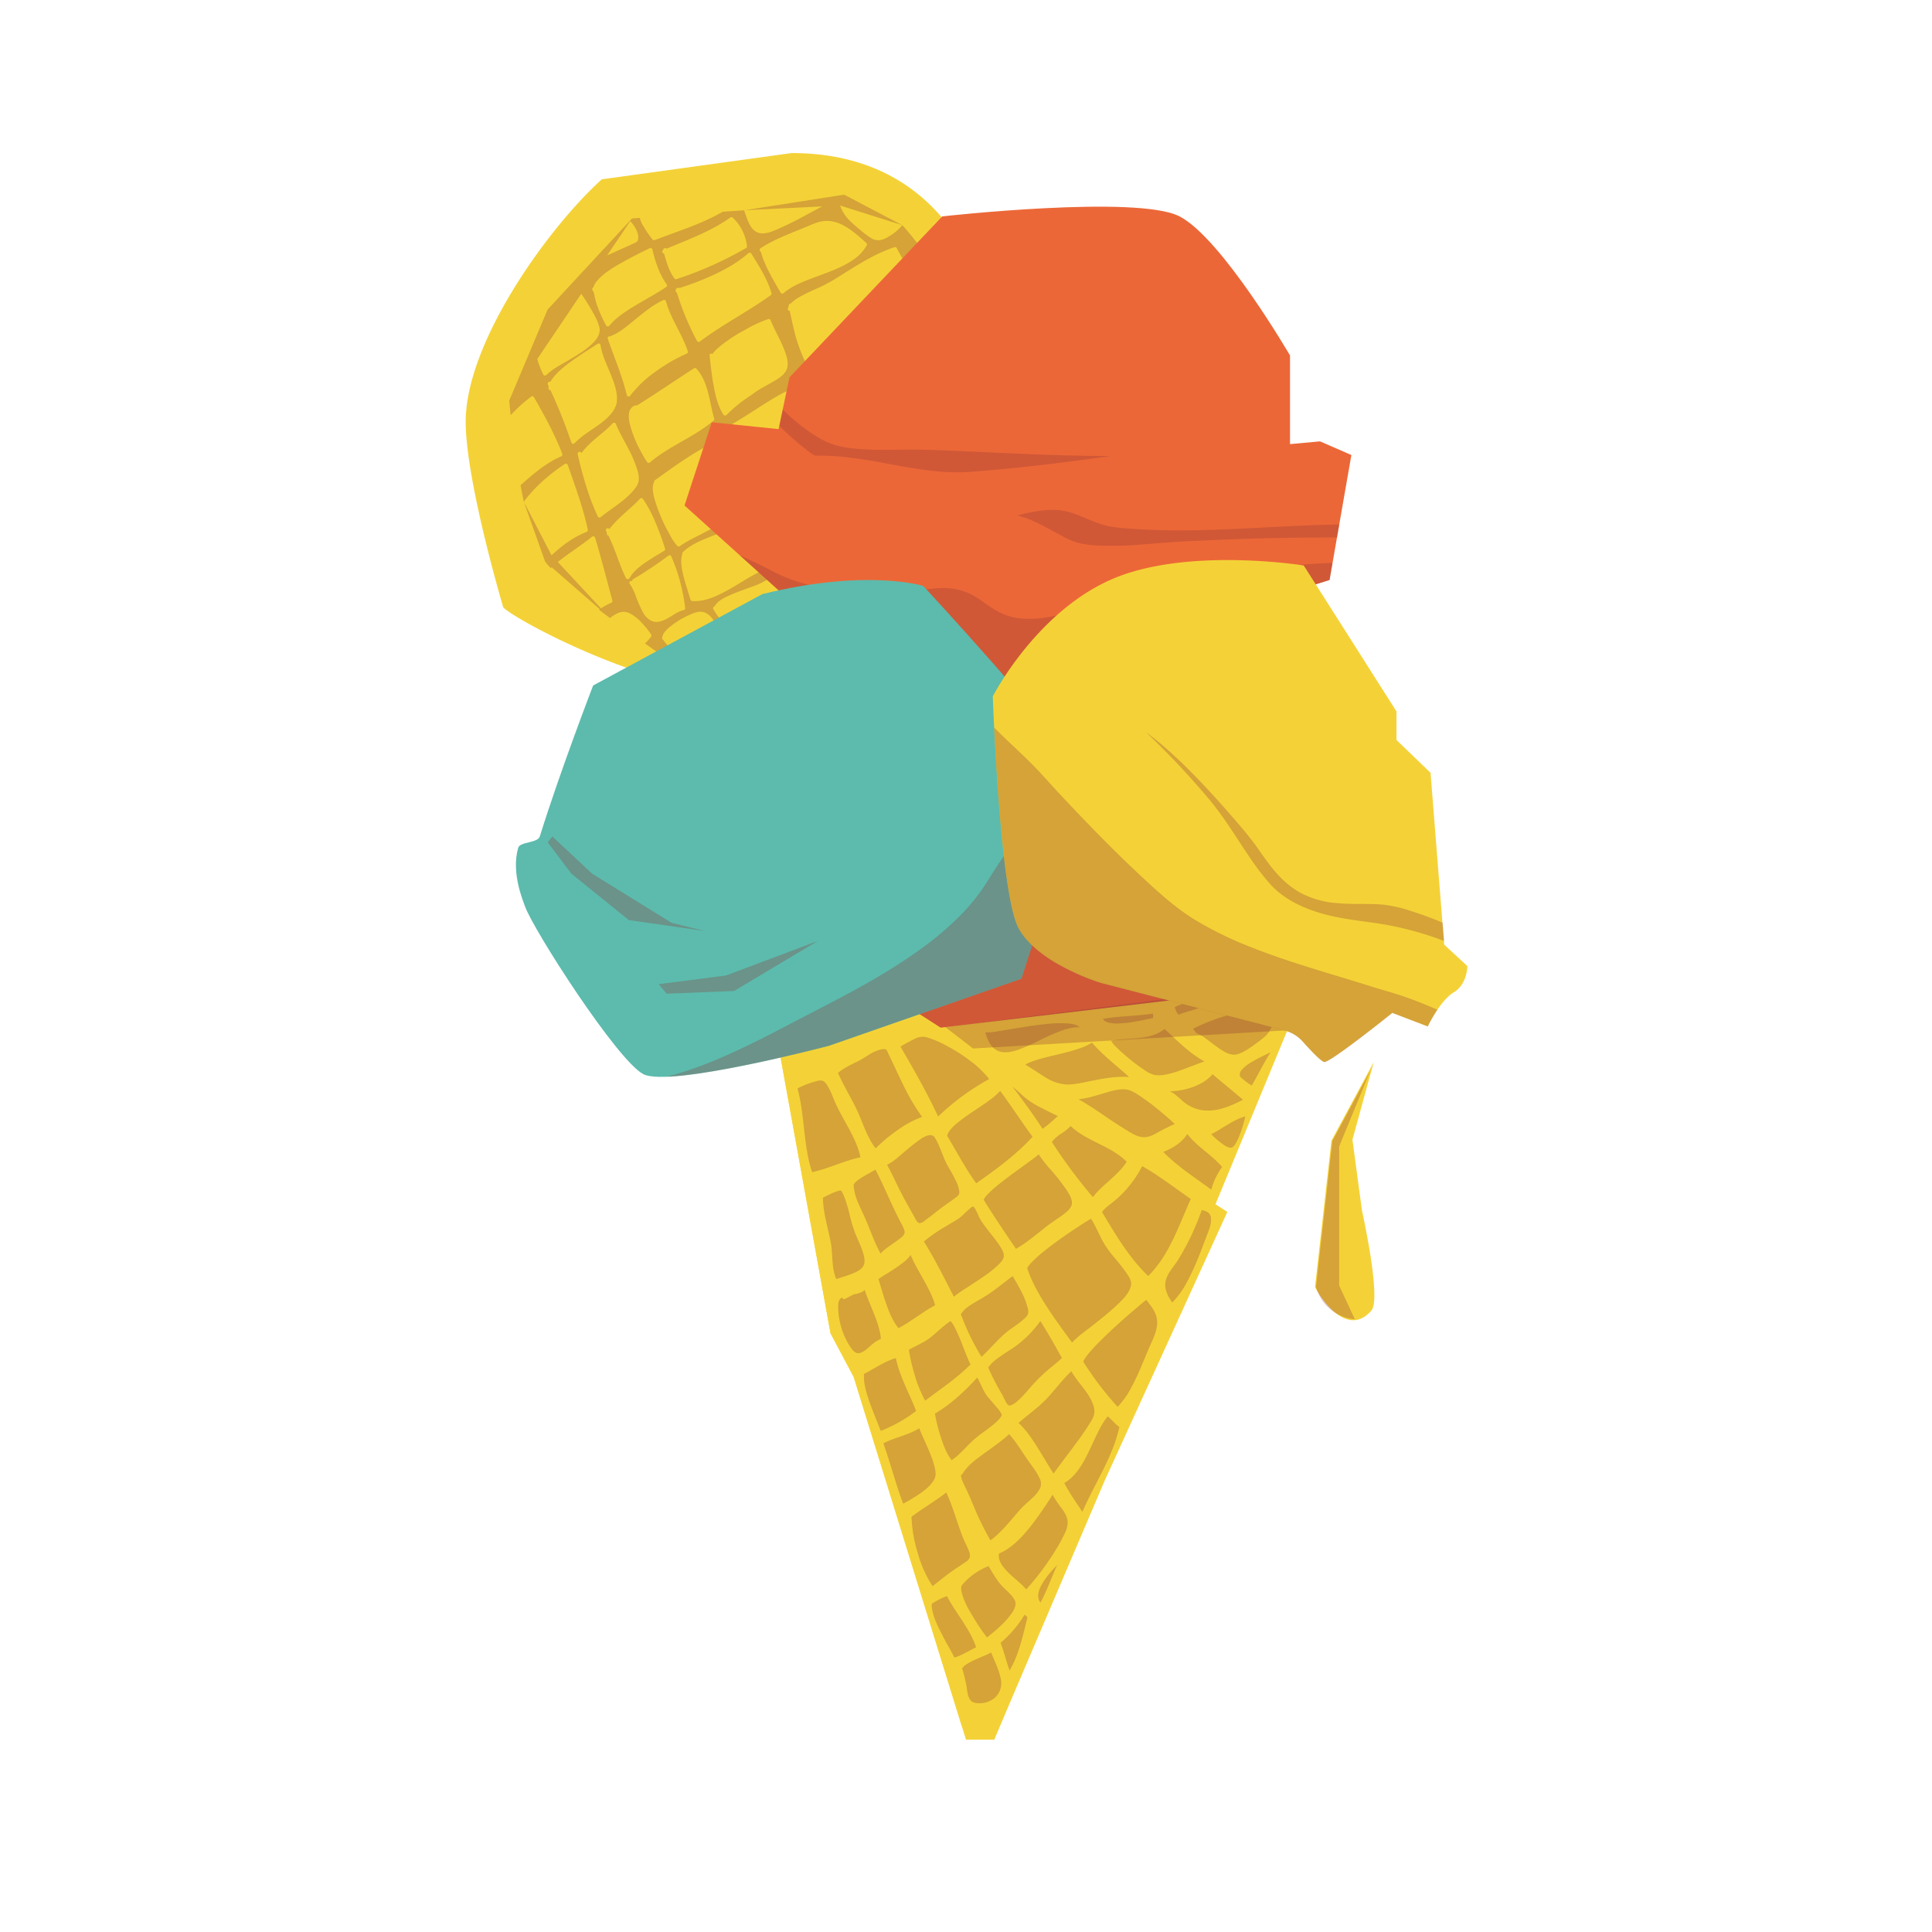
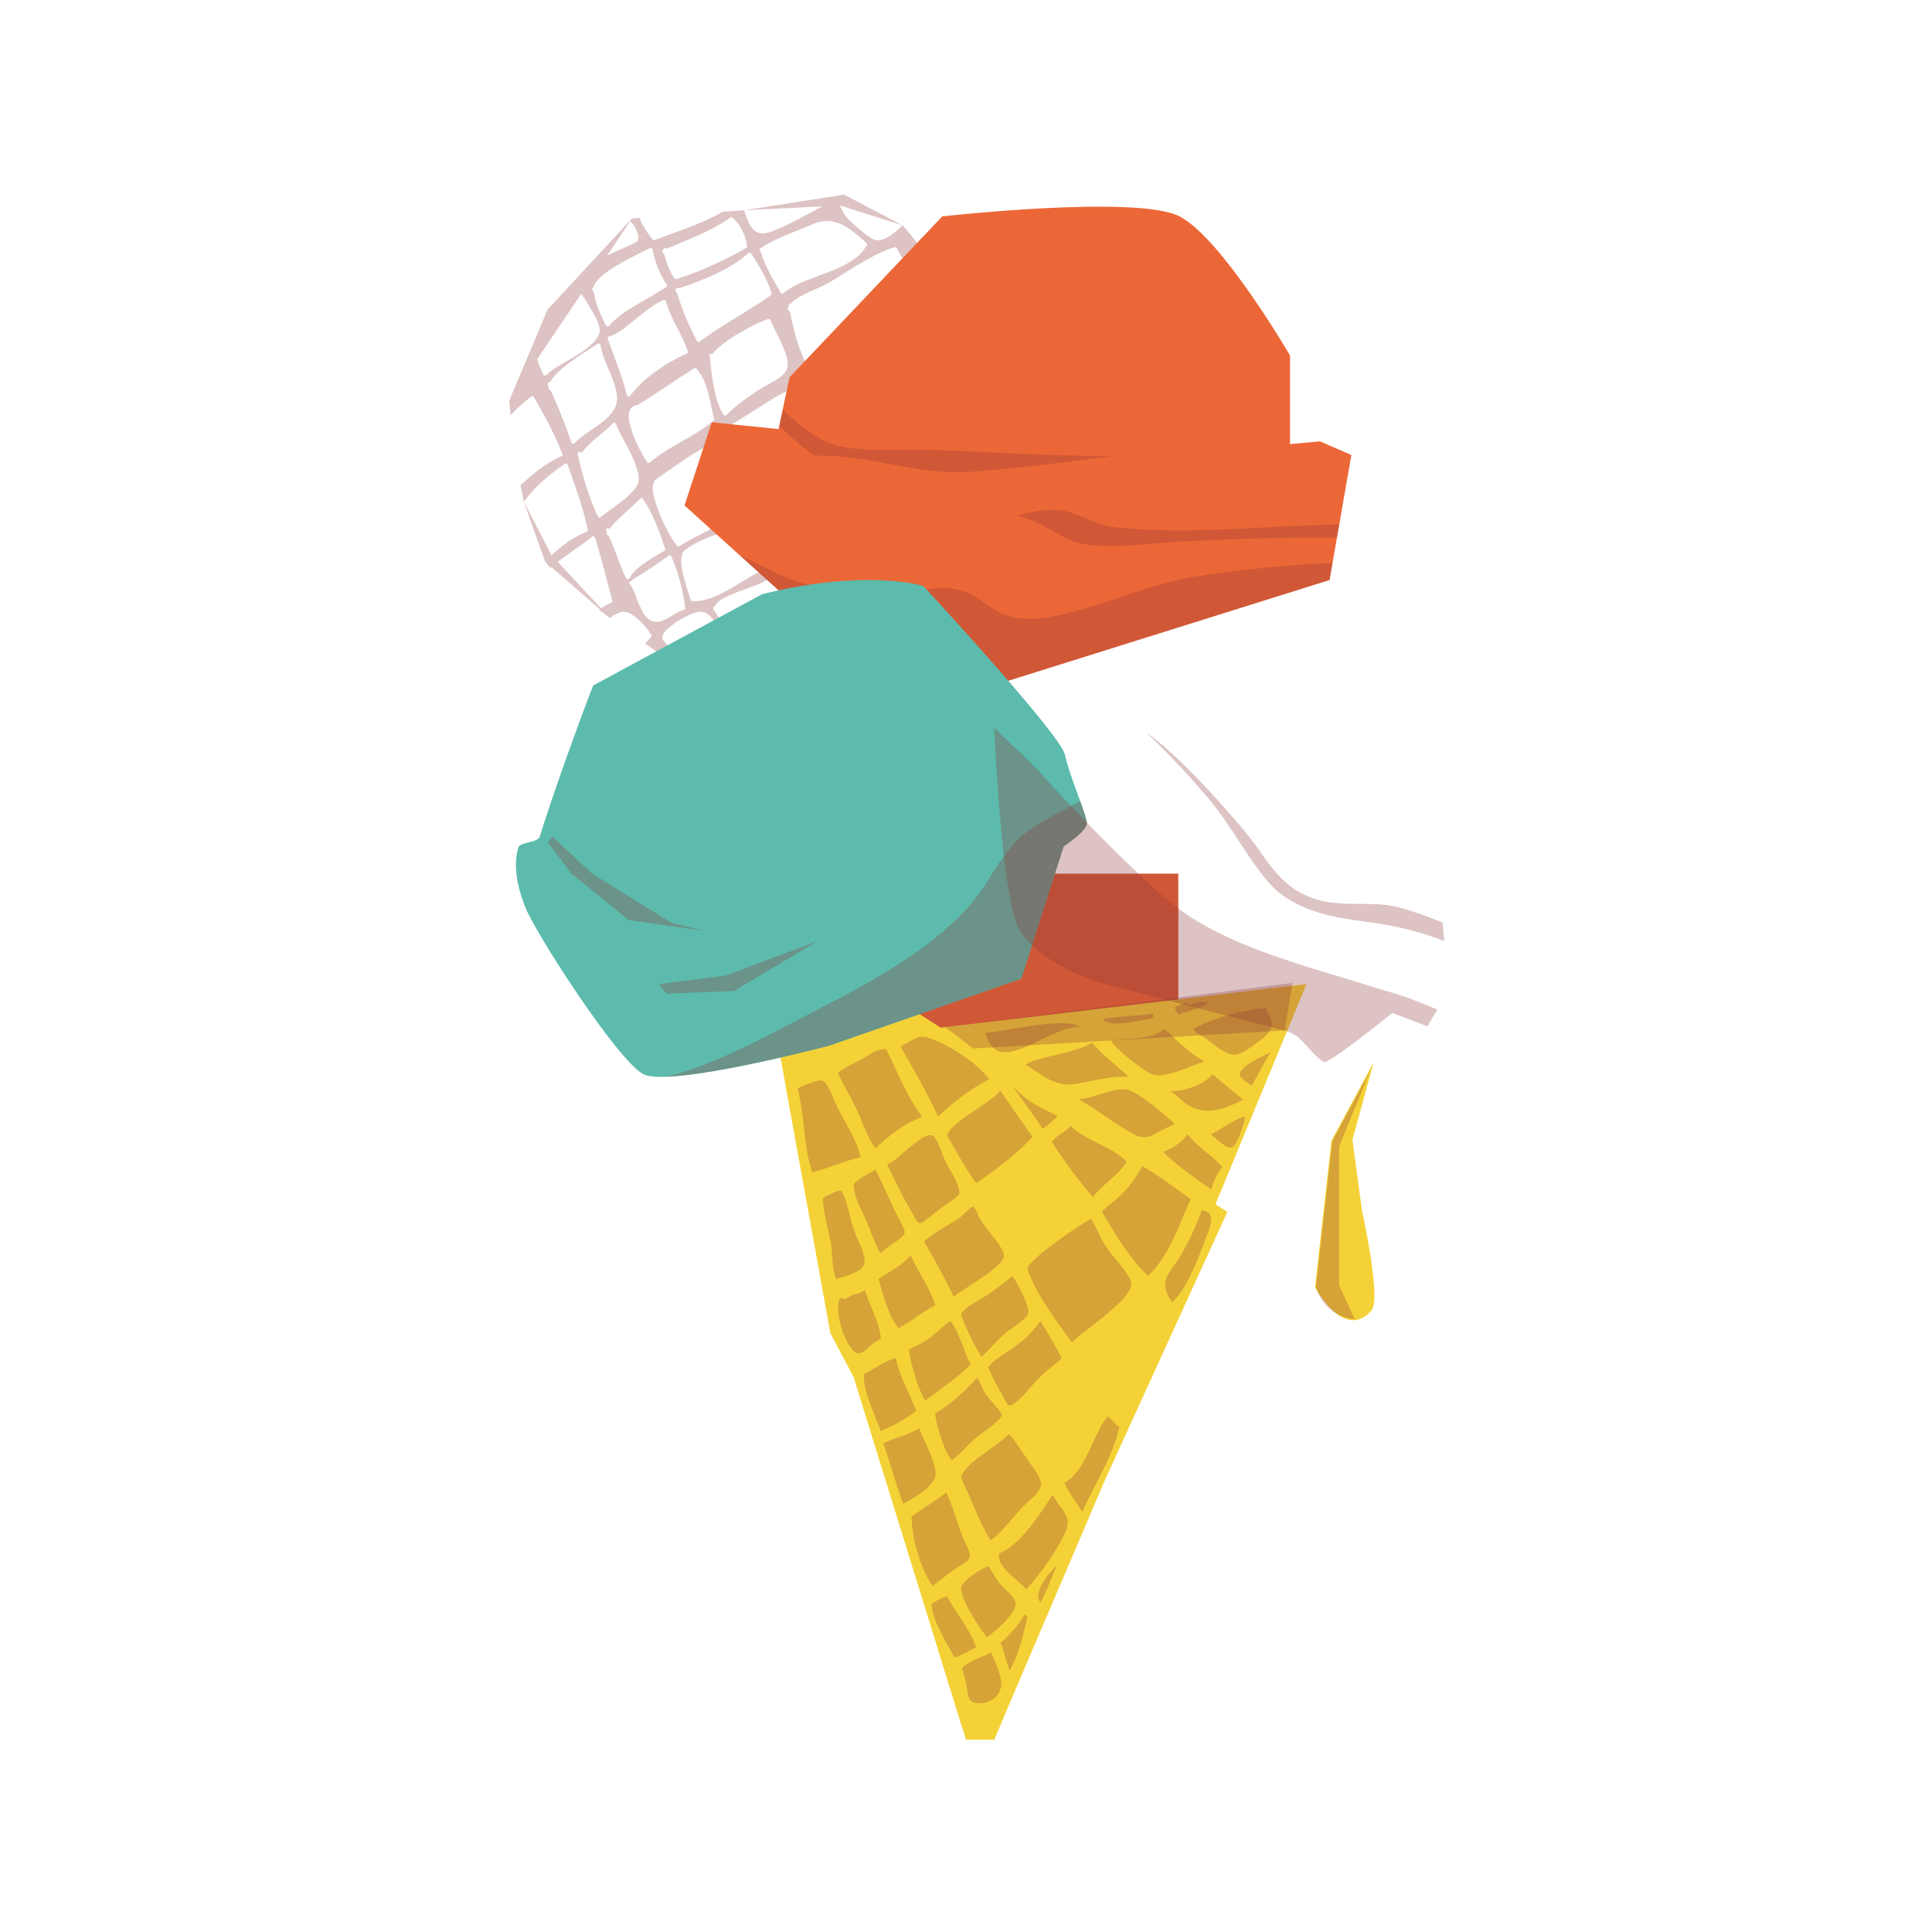
<svg xmlns="http://www.w3.org/2000/svg" viewBox="0 0 1000 1000">
  <defs>
    <style>.cls-1{isolation:isolate;}.cls-2,.cls-5{fill:#f4d237;}.cls-3{fill:#ec6737;}.cls-4{fill:#8e3837;mix-blend-mode:multiply;opacity:0.3;}.cls-5{stroke:#f4d237;stroke-miterlimit:10;}.cls-6{fill:#5cbbad;}</style>
  </defs>
  <g class="cls-1">
    <g id="Ebene_4" data-name="Ebene 4">
-       <path class="cls-2" d="M519.16,218.29A139.06,139.06,0,0,1,380.1,357.35c-46.16,0-115.16-37.48-119.65-43.07,0,0-19.41-65.36-19.41-96,0-40.9,42.33-100,70.44-125.46l98.27-13.6C486.55,79.23,519.16,141.49,519.16,218.29Z" />
      <rect class="cls-3" x="455.28" y="452.22" width="154.59" height="121.41" />
      <rect class="cls-4" x="455.28" y="452.22" width="154.59" height="121.41" />
      <polygon class="cls-2" points="676.22 509.39 514.57 900.45 500 900.45 441.87 712.69 429.87 690.1 403.04 541.87 676.22 509.39" />
      <path class="cls-4" d="M574.83,538.76a.89.89,0,0,1,.61.48,11.05,11.05,0,0,0,2.07,2.47c1.33,1.35,2.73,2.63,4.15,3.87a101.57,101.57,0,0,0,9.4,7.4c2.51,1.71,5.13,3.59,8.27,3.6,4.65,0,9.3-1.7,13.6-3.27,3.51-1.28,7-2.75,10.51-3.91-7.85-4.26-14.1-10.81-20.66-16.8C594.93,538.86,584.16,536.75,574.83,538.76Z" />
      <path class="cls-4" d="M655.13,521.74a94.94,94.94,0,0,0-19.41,3.71,99.5,99.5,0,0,0-18.13,7,8.79,8.79,0,0,0,1.95,2.45,20.8,20.8,0,0,1,4.63,2.69c2.05,1.48,4,3.07,6.09,4.52,2.81,2,6.63,4.62,10.26,3.55s6.93-3.62,9.91-5.79,6.23-4.42,7.59-8a5.58,5.58,0,0,0-.26-4.22C657,525.65,656,523.71,655.13,521.74Z" />
      <path class="cls-4" d="M590.84,567.81c-2.42-1.61-5.27-3.68-8.26-3.94-4.22-.36-8.66,1.27-12.66,2.42-3.73,1.08-7.57,2.32-11.48,2.62a.84.84,0,0,1,.13.27c4.33,2.43,8.47,5.18,12.57,8,3.79,2.59,7.6,5.11,11.51,7.51,2.93,1.79,6,3.93,9.61,3.92,2.67,0,5.06-1.37,7.33-2.63a84.47,84.47,0,0,1,8.48-4.19c-2.32-2.22-4.77-4.32-7.24-6.37A122,122,0,0,0,590.84,567.81Z" />
      <path class="cls-4" d="M647.67,549.82a18.4,18.4,0,0,0-5,4,3.48,3.48,0,0,0-.81,3.42,31.82,31.82,0,0,0,6.05,4.63c3.32-5.72,6.25-11.66,9.77-17.26-1.11.56-2.24,1.1-3.35,1.65C652.09,547.35,649.83,548.5,647.67,549.82Z" />
      <path class="cls-4" d="M614.52,586.9c-2.66,4.47-7.57,7.4-12.42,9.34,7.36,7.54,16.41,13.29,24.86,19.52A36.29,36.29,0,0,1,632.59,604C627.17,597.69,619.6,593.55,614.52,586.9Z" />
      <path class="cls-4" d="M572.89,529a15,15,0,0,0,5.64.74,51.73,51.73,0,0,0,7-.63c3.8-.57,7.55-1.42,11.32-2.19v-2.28c-8.48,1.25-17.1,1.26-25.56,2.64a1.38,1.38,0,0,1-.41,0A3.42,3.42,0,0,0,572.89,529Z" />
      <path class="cls-4" d="M610,525.2c5.11-2.05,10.84-2.71,15.33-6.06a11.84,11.84,0,0,0-9.34,1,1,1,0,0,1-1.47-1.11,23.49,23.49,0,0,0-6.44,2.25,8.35,8.35,0,0,0,.68,2A5.75,5.75,0,0,0,610,525.2Z" />
      <path class="cls-4" d="M549.88,533.32a31.73,31.73,0,0,1,5.52-1.42,22.78,22.78,0,0,1,3.39-.21c-1.24-1.31-3.71-1.71-5.44-1.89A56.26,56.26,0,0,0,542,530c-4.45.42-8.88,1.08-13.29,1.78-3.88.63-7.75,1.31-11.64,1.9a35.61,35.61,0,0,1-7.06.72c1.07,3.87,2.93,8.27,7,9.72,3.14,1.13,6.6.35,9.66-.64a90.53,90.53,0,0,0,11.43-5A104.36,104.36,0,0,1,549.88,533.32Z" />
      <path class="cls-4" d="M632,591.54c1.33,1,4,3.11,5.8,2.33a4,4,0,0,0,1.49-1.55,21.64,21.64,0,0,0,1.61-3.05,61.37,61.37,0,0,0,3.67-11.45c-6.39,1.83-11.76,6.26-17.66,9.27A48.84,48.84,0,0,0,632,591.54Z" />
      <path class="cls-4" d="M615.65,563.21a38.11,38.11,0,0,1-10.27,1.68,6.75,6.75,0,0,1,2,1c2,1.4,3.7,3.17,5.6,4.7a19.8,19.8,0,0,0,8,3.8c7.7,1.69,15.62-1.65,22.41-5.16-5.2-4.48-10.57-8.74-15.76-13.22C624.54,559.6,620.17,561.85,615.65,563.21Z" />
      <path class="cls-4" d="M565.22,539.64a29.43,29.43,0,0,1-6.74,3.11c-5.68,1.94-11.6,3.11-17.41,4.6a61.94,61.94,0,0,0-7.4,2.27,13.42,13.42,0,0,0-2.94,1.46c3.51,2,6.81,4.41,10.3,6.5a23.42,23.42,0,0,0,10.25,3.7c4.06.3,8.32-.74,12.28-1.54,7-1.41,13.82-2.8,20.87-2.26C578,551.52,570.9,546.33,565.22,539.64Z" />
      <polygon class="cls-2" points="459.51 514.34 635.28 627.28 571.75 766.44 514.57 900.45 497.8 893.34 441.87 712.69 429.87 690.1 403.04 541.87 459.51 514.34" />
      <path class="cls-4" d="M502.19,549.08A86.48,86.48,0,0,0,491,541.83a60.15,60.15,0,0,0-10.53-4.71,8.57,8.57,0,0,0-6.3.24,83.19,83.19,0,0,0-8.1,4.36c6.9,11.85,13.71,23.76,19.5,36.2h0A126.12,126.12,0,0,1,512,558.5,52,52,0,0,0,502.19,549.08Z" />
-       <path class="cls-4" d="M543.65,605.21a60.18,60.18,0,0,1-6-7.72,52.34,52.34,0,0,1-4.4,3.37c-5.38,4-10.89,7.81-16.09,12a55,55,0,0,0-6.3,5.71,10.06,10.06,0,0,0-1.64,2.25,1.34,1.34,0,0,0-.07.18c5.33,8.62,11,17,16.7,25.39,6.19-3.48,11.36-8.23,17-12.48,2.17-1.62,4.48-3.05,6.68-4.65,1.77-1.29,3.82-2.78,4.86-4.78,1.43-2.75-.92-6.36-2.37-8.6A106.45,106.45,0,0,0,543.65,605.21Z" />
      <path class="cls-4" d="M576.41,650.46a49.38,49.38,0,0,1-6.15-9c-1.81-3.59-3.42-7.27-5.54-10.68-1.94,1.13-3.84,2.35-5.73,3.57-6.25,4.07-12.42,8.33-18.25,13a63.42,63.42,0,0,0-7.11,6.4,12.6,12.6,0,0,0-1.9,2.47l-.07.12c2.38,7.24,6.24,13.94,10.36,20.31s8.49,12.24,12.87,18.26c3.09-3.29,7-6,10.47-8.72,4.36-3.42,8.74-6.85,12.75-10.68,2.83-2.71,6.53-6.17,7.31-10.2.42-2.14-.83-4.06-1.95-5.8A95.75,95.75,0,0,0,576.41,650.46Z" />
      <path class="cls-4" d="M490.6,603.52c-1.76-3.06-2.82-6.38-4.2-9.62a32,32,0,0,0-2.4-4.84,2.62,2.62,0,0,0-2.13-1.5c-2.72-.17-5.64,2.2-7.68,3.7-3.07,2.27-5.92,4.83-8.86,7.27a27.19,27.19,0,0,1-6.2,4.36c3,5.36,5.39,11.06,8.31,16.47,1.78,3.32,3.64,6.6,5.49,9.88.55,1,1.64,3.69,3,3.83s3.07-1.55,4-2.23c2.46-1.74,4.75-3.71,7.16-5.51s4.77-3.36,7.1-5.11c1.17-.88,2.43-1.6,2.37-3.21a16.75,16.75,0,0,0-2.14-6.49C493.29,608.13,491.93,605.83,490.6,603.52Z" />
      <path class="cls-4" d="M515.59,642.16c-2.21-3-4.67-5.83-6.8-8.9a25.3,25.3,0,0,1-2.12-3.54,31.08,31.08,0,0,0-2.1-4.3,7.54,7.54,0,0,0-.68-.8.79.79,0,0,0-.3-.2h0a4.06,4.06,0,0,0-1.22.81c-1.22,1-2.34,2.06-3.47,3.13a20.6,20.6,0,0,1-3.07,2.6c-2.09,1.3-4.21,2.54-6.31,3.81a77.62,77.62,0,0,0-11.32,7.84c5.76,9.2,10.56,18.94,15.52,28.58a55.23,55.23,0,0,1,5.61-4c3.1-2,6.24-4,9.31-6.13a61.17,61.17,0,0,0,7.4-5.73c1.39-1.31,3.28-3.07,3.56-5.08a6.43,6.43,0,0,0-1-3.52A35.68,35.68,0,0,0,515.59,642.16Z" />
      <path class="cls-4" d="M528.07,667.43c-1.22-2.36-2.54-4.66-3.92-6.93-5.11,3.75-10,8-15.44,11.21-2.23,1.3-4.51,2.53-6.66,4a14,14,0,0,0-4.71,4.54,121.25,121.25,0,0,0,10.72,22.07c4.08-3.92,7.78-8.24,12-12,2.71-2.44,6-4.24,8.74-6.58,1.12-.94,2.65-2.12,3.24-3.52a5.78,5.78,0,0,0-.1-3.27A41.32,41.32,0,0,0,528.07,667.43Z" />
      <path class="cls-4" d="M475.83,739.25c-5.72,3.58-12.63,4.75-18.62,7.81,3.71,10.32,6.4,21,10.25,31.26a89.19,89.19,0,0,0,8.2-4.9c2.7-1.85,5.54-4,7.36-6.77a6.76,6.76,0,0,0,1.26-3.5,17.63,17.63,0,0,0-.76-4.72C481.73,751.73,478.26,745.7,475.83,739.25Z" />
-       <path class="cls-4" d="M554.53,709.73C550,714,546.34,719,542.17,723.5c-4.51,4.92-10,8.63-15,13,3.9,3.54,6.9,8.09,9.7,12.5s5.54,9.23,8.46,13.75c3-4.25,6.13-8.35,9.25-12.49s6.12-8.17,8.82-12.49c1.1-1.76,2.46-3.61,2.91-5.66a9.08,9.08,0,0,0-.37-4.65C563.76,720.72,557.92,715.86,554.53,709.73Z" />
      <path class="cls-4" d="M538.56,829.49c3.38-6.24,5.68-13,8.65-19.44a52.14,52.14,0,0,0-6.37,7.49C538.68,820.7,535.66,825.87,538.56,829.49Z" />
      <path class="cls-4" d="M513,855.31c-2.48,1.38-5.22,2.34-7.8,3.52a39.45,39.45,0,0,0-4.65,2.42,8,8,0,0,0-2.56,2.3,79.44,79.44,0,0,1,2.24,9c.47,2.88.59,7.78,4.05,8.75a12.37,12.37,0,0,0,10.76-2.63A10.21,10.21,0,0,0,518,868.9C517,864.17,514.84,859.77,513,855.31Z" />
      <path class="cls-4" d="M530.33,835.75a57.19,57.19,0,0,1-12.46,14.55c1.8,4.71,3,9.62,4.69,14.37,4.93-8.36,6.89-18.2,9.27-27.51A8.36,8.36,0,0,0,530.33,835.75Z" />
      <path class="cls-4" d="M483,829.67a.94.94,0,0,1-.52.12,1.73,1.73,0,0,0-.1.24,5.68,5.68,0,0,0,0,2.53c.83,5.25,3.6,10.32,6,15,1.8,3.49,3.9,6.87,5.6,10.41,4-1.17,7.51-3.59,11.29-5.33-3.32-9.71-10.42-17.49-15.14-26.51A38.37,38.37,0,0,0,483,829.67Z" />
      <path class="cls-4" d="M518.41,820.63c-2.71-3-4.65-6.59-6.73-10a33.67,33.67,0,0,0-13.11,9.07,1,1,0,0,1-.23.29c-1.27,1.07-.83,3.15-.48,4.55,1.23,4.9,4,9.47,6.64,13.72a99.35,99.35,0,0,0,6.36,9.27c2.22-1.7,4.37-3.49,6.41-5.4a40.85,40.85,0,0,0,6.63-7.45c1.24-1.91,2.47-4.33,1.26-6.54C523.56,825.2,520.63,823.06,518.41,820.63Z" />
      <path class="cls-4" d="M544.8,773.66a194.85,194.85,0,0,1-11.26,16.24c-4.35,5.48-9.48,11.1-16,14a1,1,0,0,1-.43.1c-.85,4.13,2.65,7.86,5.39,10.54s6.12,5.13,8.68,8.14a139.52,139.52,0,0,0,9.14-11.29A133.42,133.42,0,0,0,548,799.65q1.62-2.82,3-5.75a13.72,13.72,0,0,0,1.63-5.39c.14-3-1.42-5.49-3.13-7.81A56.6,56.6,0,0,1,544.8,773.66Z" />
      <path class="cls-4" d="M499,797.21c-3.45-8.1-5.45-16.76-9.2-24.73-5.77,4.53-12.16,8.18-18,12.6a71.38,71.38,0,0,0,3.25,18.84A61.12,61.12,0,0,0,482.69,821c4.09-3.18,8.09-6.49,12.41-9.37,1.53-1,3.1-2,4.59-3.06a5.64,5.64,0,0,0,2.22-2.32,5.23,5.23,0,0,0-.36-3.32C500.87,801,499.85,799.13,499,797.21Z" />
      <path class="cls-4" d="M531.49,755c-3-4.3-5.63-8.85-9.2-12.69-3.85,3.64-8.31,6.62-12.57,9.74s-8.92,6.33-11.58,10.88a.89.89,0,0,1-.76.46c.12,2.25,1.34,4.55,2.29,6.45,1.46,3,2.73,6,4,9a144.77,144.77,0,0,0,9,18.47c4.59-3.38,8.33-7.78,12-12.07,1.63-1.89,3.23-3.86,5-5.59,1.58-1.53,3.27-2.93,4.83-4.46a16.17,16.17,0,0,0,4-5.26,6,6,0,0,0-.53-5C536.35,761.38,533.73,758.3,531.49,755Z" />
      <path class="cls-4" d="M573.34,733.11a39.77,39.77,0,0,0-4.48,7.11c-2.77,5.37-5,11-8,16.29-2.46,4.34-5.59,8.57-10,11.07,2.66,5.27,6.16,10,9.37,15,6.3-14.67,15.73-28.24,19.16-44C577.12,737.1,575.51,734.78,573.34,733.11Z" />
      <path class="cls-4" d="M515.92,728.47c-1.21-1.48-2.49-2.91-3.74-4.36a20.71,20.71,0,0,1-3.06-4.47c-1.11-2.21-2.12-4.46-3.25-6.65-6.52,7.08-13.62,13.78-21.94,18.68A84.65,84.65,0,0,0,487,744c1.32,4.05,2.9,8.39,5.57,11.79,4.65-3.1,8-7.7,12.27-11.3,2.52-2.13,5.3-3.93,7.9-6a36.34,36.34,0,0,0,4.12-3.61,8.61,8.61,0,0,0,1.37-1.75,3.57,3.57,0,0,0,.26-.56c.12-.38.11-.09,0-.43A13.49,13.49,0,0,0,515.92,728.47Z" />
      <path class="cls-4" d="M447.31,711.08a.38.38,0,0,1-.1,0c-.38,4.94,1.32,10.12,2.89,14.68,1.74,5,3.89,9.92,5.75,14.9a76.5,76.5,0,0,0,18.34-10.36c-3.48-9.11-8.51-17.73-10.5-27.35C457.78,704.63,452.74,708.34,447.31,711.08Z" />
      <path class="cls-4" d="M498.58,697.27a101.89,101.89,0,0,0-4.65-10.73,16,16,0,0,0-1.89-2.75l-.08,0a.37.37,0,0,0-.12.07c-.46.34-1,.64-1.42,1-3,2.27-5.69,4.86-8.58,7.22-3.42,2.79-7.62,4.36-11.42,6.56a97.49,97.49,0,0,0,3,13A65,65,0,0,0,478.87,725c7.95-6.11,16.45-11.63,23.49-18.8a31.19,31.19,0,0,1-1.47-3.16C500.09,701.12,499.34,699.19,498.58,697.27Z" />
      <path class="cls-4" d="M524.44,697.64c-2.59,1.7-5.24,3.33-7.73,5.18a20.88,20.88,0,0,0-5.23,5,135.28,135.28,0,0,0,7,13.66c.85,1.45,1.47,3,2.33,4.48.54.91,1.1,1.74,2.25,1.44,1.69-.44,3.26-1.91,4.51-3.05a52.56,52.56,0,0,0,4.11-4.33,105,105,0,0,1,8.45-8.94c3.08-2.82,6.5-5.28,9.53-8.16-3.58-6.48-7.26-12.9-11.17-19.18A55.78,55.78,0,0,1,524.44,697.64Z" />
      <path class="cls-4" d="M441.86,670c-1.49.76-3,1.49-4.43,2.28a1,1,0,0,1-1.48-.75,5.13,5.13,0,0,0-.89.6c-1.31,1.15-1.23,3.5-1.2,5.08a37.91,37.91,0,0,0,2.7,13.08,36.25,36.25,0,0,0,3.3,6.48c.93,1.41,2.45,3.7,4.37,3.65,2.36-.06,4.62-2.38,6.3-3.79a20.35,20.35,0,0,1,5.44-3.67c-.92-8.93-5.69-16.85-8.39-25.32C446.3,669,443.9,669.59,441.86,670Z" />
      <path class="cls-4" d="M465.47,655c-3.47,2.55-7.24,4.59-10.79,7,1.33,4.41,2.57,8.86,4.12,13.2s3.35,8.72,6.26,12.27c6.63-3.5,12.39-8.42,19-11.92-2.76-9.33-9-17.12-12.75-26C470,651.77,467.08,653.77,465.47,655Z" />
      <path class="cls-4" d="M466.5,633.26c-1-1.89-1.95-3.77-2.88-5.68-3.57-7.36-6.69-14.94-10.5-22.18-2.19,1.34-4.52,2.47-6.69,3.86-1.11.7-3.88,2.27-4.6,4,.23,6.43,3.85,12.31,6.31,18.09s4.57,11.93,7.65,17.49c2.39-2.67,5.52-4.42,8.39-6.58,1.49-1.13,4.63-2.88,4-5.15A19.26,19.26,0,0,0,466.5,633.26Z" />
      <path class="cls-4" d="M443,639.19a77.72,77.72,0,0,1-3.49-11.59c-.63-2.39-1.28-4.78-2.11-7.1a20.78,20.78,0,0,0-1.16-2.75c-.23-.44-.64-1.35-1.12-1.56a5.35,5.35,0,0,0-1.69.35,27.58,27.58,0,0,0-3.25,1.31c-1.44.65-2.83,1.38-4.23,2.09.07,8,2.7,15.7,4.11,23.54,1.09,6,.24,12.87,2.82,18.57,2.71-.93,5.48-1.68,8.14-2.75,2.33-.93,5.51-2.33,6.24-5,.64-2.37-.21-5-1-7.28C445.34,644.34,444.11,641.78,443,639.19Z" />
      <path class="cls-4" d="M433,572.17c-1.57-3.23-2.61-6.7-4.45-9.8-.68-1.16-1.6-2.66-3-3s-2.82.19-4,.53a42.13,42.13,0,0,0-8.76,3.49c3.86,14.19,2.89,29.34,7.57,43.33,8.54-1.86,16.44-5.87,25-7.72-1-5.06-3.31-9.8-5.69-14.34C437.41,580.47,435,576.41,433,572.17Z" />
      <path class="cls-4" d="M461.35,548.55c-.54-1.13-1.09-2.25-1.63-3.37a7.9,7.9,0,0,0-.88-1.74c-.63-.75-2.31-.33-3.17-.17a19.62,19.62,0,0,0-6.26,2.9c-1.82,1.1-3.57,2.23-5.48,3.19-3.41,1.7-7.23,3.42-10.18,6,3.19,7.32,7.58,14,10.75,21.32,2.56,5.92,4.69,12.59,8.75,17.72a79.7,79.7,0,0,1,11.36-9.47,53.1,53.1,0,0,1,12.69-6.84,102,102,0,0,1-8.76-14.49C466,558.62,463.73,553.56,461.35,548.55Z" />
      <path class="cls-4" d="M622,626.35a133.75,133.75,0,0,1-11.9,25.24c-2.2,3.63-5.64,7-6.72,11.25-1,3.94,1,8.15,3.38,11.31a43.31,43.31,0,0,0,7.62-10.58c4.12-7.53,7.06-15.62,10.11-23.63,1.09-2.87,2.49-6.06,2.34-9.2C626.74,627.86,624.5,626.75,622,626.35Z" />
-       <path class="cls-4" d="M588,677.19c-6.23,5.28-12.33,10.74-18.12,16.5a85.23,85.23,0,0,0-7.21,7.87,16.39,16.39,0,0,0-1.83,2.77,3,3,0,0,0-.18.42,167.87,167.87,0,0,0,17.81,23.44,42.5,42.5,0,0,0,6.93-9.71c3.93-7.14,6.72-14.81,10-22.24,1.91-4.28,4.1-8.72,3.41-13.56-.55-3.85-3.22-6.85-5.46-9.89C591.58,674.14,589.79,675.69,588,677.19Z" />
      <path class="cls-4" d="M579.51,619.21a68.59,68.59,0,0,1-5.4,4.51,26.39,26.39,0,0,0-2.74,2.44,6.34,6.34,0,0,0-1,1.21s.07.06.1.11c6.93,11.54,14,23.59,23.83,33,11-10.86,15.81-26.11,22.06-39.89-8.33-5.74-16.31-12-25.16-17A58.63,58.63,0,0,1,579.51,619.21Z" />
      <path class="cls-4" d="M549.44,586.68a17.28,17.28,0,0,0-5,4.4,270.18,270.18,0,0,0,21.24,28.58c5.1-6.78,13-11.15,17.49-18.35-8.19-8.28-20.6-10.46-29-18.48A27,27,0,0,1,549.44,586.68Z" />
      <path class="cls-4" d="M531.08,568.55c-1.79-1.45-3.41-3.08-5.16-4.56-.41-.35-1.09-1-1.84-1.55,5.33,7.16,10.71,14.29,15.51,21.82,2.93-1.84,5.34-4.39,8-6.56-2.91-1.43-5.84-2.82-8.71-4.33A46.6,46.6,0,0,1,531.08,568.55Z" />
      <path class="cls-4" d="M512.5,569.21c-4.88,3.65-10.17,6.74-15,10.46-2.42,1.87-6.37,4.81-7.28,8.22,5,8.23,9.4,16.8,15.07,24.59,10.32-7.24,20.65-14.76,29.17-24.11-5.77-7.78-11-15.94-16.77-23.74A33.7,33.7,0,0,1,512.5,569.21Z" />
      <path class="cls-4" d="M467.05,116.51a25,25,0,0,1-6.85,5.77,12.12,12.12,0,0,1-5.07,2.07,7.08,7.08,0,0,1-4.28-1.15,44.94,44.94,0,0,1-5.37-4c-1.8-1.47-3.59-3-5.25-4.59a21,21,0,0,1-5.42-8.24l32.24,10.19-30.13-15.82-51.69,8.1,40.36-2c-3.2,1.66-6.36,3.39-9.53,5.09-4.33,2.33-8.71,4.58-13.24,6.51-3,1.3-6.57,3-10,2.11-2.54-.7-4.15-2.88-5.22-5.17a53.7,53.7,0,0,1-2.4-6.53c-3.76.24-7.48.49-11.12.74-11,6.41-23.44,10.12-35.27,14.71a1,1,0,0,1-1-.25,58.61,58.61,0,0,1-4.74-6.94,12.53,12.53,0,0,1-1.88-4.34l-4.08.33-43.68,47.12-19.85,47.12s.24,2.88.73,7.58A78.91,78.91,0,0,1,275,205.24a1,1,0,0,1,1.37.36c5.48,9.48,10.76,19.16,14.69,29.41a1,1,0,0,1-.46,1.13c-8,3.43-14.66,9.24-21.17,15,.53,2.88,1.09,5.74,1.7,8.56,5.72-7.79,13.29-14.24,21.28-19.59a1,1,0,0,1,1.47.6c3.83,11,7.94,22,10.35,33.41a1,1,0,0,1-.7,1.23c-6.73,2.61-12.67,7.08-18.05,12.07l-14.35-27.72,11,30.94c.8,1.06,1.78,2.2,2.91,3.42.16-.16.34-.3.5-.45l24.9,21.7-.42.28c1.88,1.44,3.8,2.9,5.73,4.34a15.93,15.93,0,0,1,4.54-2.76,6.9,6.9,0,0,1,5.64.28,22.15,22.15,0,0,1,6.23,4.92,45.69,45.69,0,0,1,4.91,6.1,1,1,0,0,1,0,1,29.77,29.77,0,0,1-3.22,3.6c15.48,11,28.24,19.34,28.24,19.34l127.17-79.14L500,162.81S481.51,132.55,467.05,116.51Zm-73.45,12a77.73,77.73,0,0,1,11.45-6c3.84-1.69,7.74-3.25,11.63-4.82,3.64-1.48,7.22-3.36,11.24-3.34,8.17,0,14.8,6.4,20.54,11.46a1,1,0,0,1,.15,1.21,22.29,22.29,0,0,1-6.94,7.39c-5.57,3.89-12.16,6.17-18.46,8.54-6,2.27-12.61,4.47-17.58,8.74a1,1,0,0,1-1.57-.2c-3.88-6.79-8.13-13.58-10.24-21.17A1.05,1.05,0,0,1,393.6,128.53ZM353.39,285.86c4.17-4.09,10-6.38,15.35-8.47,5.9-2.3,12-4.15,17.8-6.74a1,1,0,0,1,1.37.36,65.37,65.37,0,0,1,5.55,10.58A48,48,0,0,1,397,293.36a1.06,1.06,0,0,1-.7,1.24c-6.62,2.62-12.53,6.9-18.72,10.35-5.76,3.2-12.4,6.63-19.19,6.15a1,1,0,0,1-1-.73c-1.18-4.09-2.61-8.11-3.62-12.25-.87-3.59-1.75-7.71-.61-11.34v0A.92.92,0,0,1,353.39,285.86Zm23.4-18.32c-3.4,3.48-7.94,5.84-12.18,8.08s-8.84,4.3-12.83,7.11a1,1,0,0,1-1.21-.16,26.63,26.63,0,0,1-3.81-5.68,86.12,86.12,0,0,1-7.62-17.44c-.7-2.37-2.13-7.26-.55-9.9a1,1,0,0,1,.42-1c10.26-7.33,20.5-14.92,32-20.23.52-.24,1.35-.1,1.47.59.8,4.94,2.67,9.72,4.14,14.49a69.81,69.81,0,0,1,3.22,14C380.19,261.23,379.58,264.68,376.79,267.54Zm-47.9-57.7a.91.91,0,0,1,.72.06c10-6.17,19.7-12.92,29.63-19.25a1,1,0,0,1,1.22.16c6.28,6.95,6.7,17.25,9.19,25.85a1,1,0,0,1-.25,1c-10.08,8.57-22.88,13.09-32.94,21.65a1,1,0,0,1-1.57-.2,60.27,60.27,0,0,1-3.07-5.27A59.63,59.63,0,0,1,326,219.48C325.17,216.09,324.75,211.15,328.89,209.84Zm-4.46-5.36c-2.41-10-6.48-19.48-9.88-29.17-.28-.8.45-1.29,1.11-1.2l.06,0c5-1.82,9.27-5.71,13.36-9,4.45-3.57,8.95-7.34,14.16-9.73a1,1,0,0,1,1.47.59c2.47,9.16,8.4,16.88,11.3,25.89a1,1,0,0,1-.46,1.13A84.46,84.46,0,0,0,339.82,192a61.06,61.06,0,0,0-13.56,12.7A1,1,0,0,1,324.43,204.48ZM376,214.81a1,1,0,0,1-1.57-.2c-2.84-4.36-4.08-9.73-5-14.77-1-5.25-1.56-10.56-2.15-15.86-.1-.9.86-1.14,1.49-.77a17.1,17.1,0,0,1,2.83-3.05,74.94,74.94,0,0,1,13.74-9.24,67.14,67.14,0,0,1,12.32-5.78,1,1,0,0,1,1.23.7c1.82,4.49,4.29,8.71,6.19,13.17,1.41,3.29,3.08,7.2,2.48,10.86-.56,3.49-4,5.65-6.8,7.33-3.57,2.15-7.34,3.9-10.7,6.39-2.41,1.79-5,3.34-7.31,5.22A82.82,82.82,0,0,0,376,214.81Zm12.87-83.57c4,6.49,8.29,13.11,10.45,20.48a1,1,0,0,1-.46,1.13c-11.89,8.53-25,15.16-36.7,24a1,1,0,0,1-1.37-.36,138.12,138.12,0,0,1-10.39-24.93,1.38,1.38,0,0,1,1.25-2.46,146.42,146.42,0,0,0,18.08-7c6.24-2.95,12.4-6.4,17.57-11A1,1,0,0,1,388.85,131.24Zm-45.61-1.76a1,1,0,0,1,1.72-.74c11.31-4.81,23.07-9,33.11-16.21a1,1,0,0,1,1.21.16,24,24,0,0,1,7.35,14.82,1,1,0,0,1-.49.87,190.47,190.47,0,0,1-36,16.1A1,1,0,0,1,349,144c-2.73-3.74-4-8.33-5.27-12.75C342.82,131.18,342.26,129.91,343.24,129.48Zm-17.06-15a15.89,15.89,0,0,1,3.88,6.35,6.31,6.31,0,0,1,0,3.75c-.29.61-1.11.93-1.67,1.25l-14.16,6.36Zm-19.05,34.24a9.24,9.24,0,0,1,2.13-3.61c3.73-4.23,9.06-7.21,13.92-9.93,4.26-2.38,8.64-4.49,13-6.67a1,1,0,0,1,1.47.6c1.49,6.36,3.6,12.76,7.43,18.11a1,1,0,0,1-.36,1.37c-5,3.4-10.36,6.21-15.53,9.31-5,3-10.13,6.25-13.91,10.77a1,1,0,0,1-1.57-.2,69.07,69.07,0,0,1-4.48-9.92,36,36,0,0,1-1.52-5.3,8.38,8.38,0,0,0-.42-1.94.84.84,0,0,1-.27-.49,5.18,5.18,0,0,1-.48-.9A1,1,0,0,1,307.13,148.74ZM281.24,193.9a46.82,46.82,0,0,1-3.16-8.05l22.77-33.78.23.33c1.4,1.92,2.66,4,3.87,6,2,3.37,4.24,7,5.25,10.86.88,3.34-1.36,6.43-3.64,8.62-3.64,3.51-8.15,6.1-12.46,8.67-3.82,2.27-8.1,4.4-11.29,7.54A1,1,0,0,1,281.24,193.9ZM295.73,229a264.59,264.59,0,0,0-10.82-27.07.92.92,0,0,1-1-1A5.75,5.75,0,0,1,284,200c-.14-.3-.28-.62-.43-.92a1.06,1.06,0,0,1,1.3-1.44,16.53,16.53,0,0,1,1.52-2.26c3.2-4,7.56-7.14,11.73-10.06,3.67-2.57,7.49-4.9,11.22-7.38a1,1,0,0,1,1.47.6c.85,5.38,3.31,10.32,5.34,15.32,1.71,4.2,3.44,8.84,3.17,13.46-.19,3.29-2.21,6.15-4.46,8.41C309.63,221,302.49,224,297.4,229.4A1,1,0,0,1,295.73,229Zm3.29,6.11c-.29-1.25,1.64-1.78,1.93-.53v.07a16.39,16.39,0,0,1,1.06-1.48,41.48,41.48,0,0,1,4.91-5c3.36-3,7.19-5.71,10.23-9.08a1,1,0,0,1,1.67.44c1.73,4.27,4.14,8.27,6.23,12.37A61.11,61.11,0,0,1,330,243.66a14,14,0,0,1,.6,5,8.21,8.21,0,0,1-1.75,3.92c-4.61,6.26-11.87,10.13-17.82,15a1,1,0,0,1-1.57-.2C304.63,257.07,301.53,246.09,299,235.07Zm17.47,76.84a33.62,33.62,0,0,0-5.42,2.93l-22.33-24c5.68-4.56,11.95-8.43,17.6-13a1,1,0,0,1,1.67.45c3.26,10.74,6,21.63,8.94,32.47A1,1,0,0,1,316.49,311.91Zm7.57-12.6c-3.54-7.15-5.58-15-9.14-22.14a1,1,0,0,1-.75-1.44c-.16-.29-.3-.6-.46-.89a1,1,0,0,1,1.73-1v0c4.42-6,10.8-10.33,15.83-15.76a1,1,0,0,1,1.57.2,66.61,66.61,0,0,1,6.58,12.47c1.82,4.31,3.41,8.72,4.81,13.18a1,1,0,0,1-.46,1.13c-3.32,2-6.72,4-9.92,6.2s-6.21,4.67-8.07,8A1,1,0,0,1,324.06,299.31Zm13.12,22a10.34,10.34,0,0,1-4.56-4.75,66.6,66.6,0,0,1-3.45-7.84,27.64,27.64,0,0,0-3.23-6.62c-.65-.87.48-1.71,1.31-1.35a.89.89,0,0,1,.46-1,208.4,208.4,0,0,0,18.36-12.24,1,1,0,0,1,1.37.36,95.12,95.12,0,0,1,7.19,26.86,1,1,0,0,1-.73,1c-3.31.73-6.1,3.17-9.08,4.66C342.4,321.65,339.79,322.48,337.18,321.35ZM374.37,334c-2.6,1.65-5,3.58-7.56,5.32a28,28,0,0,1-7.28,4c-2,.61-3.54,0-5.22-1.21a49.68,49.68,0,0,1-6.33-5.52,37.19,37.19,0,0,1-4.62-5.26.53.53,0,0,1-.06-.1.85.85,0,0,1-.55-.87c.08-2.82,2.92-5.1,4.95-6.67a43,43,0,0,1,8.61-5.17c2.13-1,4.7-2.16,7.11-1.83,3.25.45,5.41,3.37,6.91,6.05,1.77,3.17,2.91,6.63,4.4,9.94A1,1,0,0,1,374.37,334ZM412,311.44c-9.67,6-20.14,10.82-28.51,18.66a1,1,0,0,1-1.41,0c-4.87-4.39-9.51-9.11-12.86-14.79a1,1,0,0,1,.68-1.46c1.76-3.3,6.24-5.06,9.43-6.43,4-1.69,8.06-3,12.08-4.55,3.67-1.4,6.9-3.68,10.52-5.2,1.71-.72,3.72-1.47,5.6-1.09,1.54.31,2.22,1.35,2.71,2.75,1.22,3.54.9,7.49,2.22,11A1,1,0,0,1,412,311.44Zm13-86a33.3,33.3,0,0,1-4.35,4.91l-6.42,6.42c-3.24,3.24-7.16,7.42-12.1,7.54-4.7.11-8.25-3.6-11.48-6.53a74,74,0,0,1-8.66-8.95c-1.45-1.85-3.59-4.63-3.34-7.21a1,1,0,0,1-.17-1.79c6.63-3.86,13-8.18,19.52-12.2a79.89,79.89,0,0,1,9.58-5.31,29.63,29.63,0,0,1,6.19-2.2,6.45,6.45,0,0,1,6.89,2.59,25,25,0,0,1,2.62,4.85,51.1,51.1,0,0,1,2.75,7.28C427.09,218.51,427.26,222.18,425.06,225.44Zm48.12-73.12c-1.16,2.9-3.64,5.21-6,7.18a88.2,88.2,0,0,1-10.2,7.17c-6.27,3.91-13,7.15-19.1,11.38-4.31,3-8,6.94-12.56,9.57a18.06,18.06,0,0,1-5.62,2,1.92,1.92,0,0,1-2.32-1.24A89,89,0,0,1,412.08,175c-1.31-4.64-2.26-9.36-3.3-14.06a1,1,0,0,1-1-1.23,5.66,5.66,0,0,1,.5-1.19l0-.16a1,1,0,0,1,1-1.24,20.92,20.92,0,0,1,5.57-3.95c3.24-1.79,6.66-3.23,10-4.75a86.92,86.92,0,0,0,9.9-5.59c9-5.62,18.09-11.57,28.27-14.88a1,1,0,0,1,1.13.46c2.19,4.33,4.86,8.4,6.95,12.78C472.67,144.51,474.65,148.64,473.18,152.32Z" />
      <polygon class="cls-4" points="489.27 531.62 503.65 542.7 664.94 533.35 669.01 508.76 489.27 531.62" />
      <path class="cls-3" d="M403,222.1l-34.59-3.53-14.11,43.06L403,305.56l80.55,3.94s19.5,41.14,38.3,42.87l166.33-52.16,11.29-64.7-16.23-7.06-15.53,1.42V184s-35.3-60.7-57.18-72-122.82,0-122.82,0l-79.06,83.3Z" />
      <path class="cls-4" d="M663.16,293.08c-15.08,1.32-30.11,3.19-45.07,5.47-11.27,1.73-22,5.07-32.76,8.7-11.74,3.94-23.47,8.1-35.58,10.78-9.44,2.08-20.07,3.74-29.38.22-5.32-2-9.59-5.47-14.25-8.61a31.07,31.07,0,0,0-18.39-5.22c-7.94.07-15.71,2.08-23.64,2.31-3.88.11-7.81-.23-11.69-.37-3.72-.13-7.45-.26-11.17-.47-14.37-.84-28.4-3.44-41.25-10.21-5.6-2.95-11.36-5.62-17.1-8.31L403,305.56l80.55,3.94s19.5,41.14,38.3,42.87l166.33-52.16,1.55-8.88C680.87,291.7,672,292.31,663.16,293.08Z" />
      <path class="cls-4" d="M420.15,234.86a3.85,3.85,0,0,0,2.13,1c.74,0,1.49,0,2.22,0,1.64,0,3.27,0,4.91.1,3.45.15,6.89.47,10.32.89,6.79.83,13.53,2,20.25,3.27,13.73,2.5,27.73,5.15,41.75,4.15,24.57-1.77,49-4.85,73.41-8.25-14.32,0-28.65-.41-43-1-17.17-.7-34.34-1.61-51.52-2.19-8.2-.27-16.38,0-24.58,0-4.05,0-8.11-.15-12.14-.52a59.06,59.06,0,0,1-11.15-1.8c-5.82-1.72-11.31-5.13-16.16-8.7A107.93,107.93,0,0,1,405.18,212l-1.78,8.42A137.31,137.31,0,0,0,420.15,234.86Z" />
      <path class="cls-4" d="M597.79,274.31q-6.21-.21-12.41-.67a90.5,90.5,0,0,1-11.5-1.28c-7.06-1.51-13.35-5.2-20.22-7.24-6.58-1.95-13.59-1.26-20.21.08-2.35.47-4.67,1-7,1.65A38,38,0,0,1,533.2,269c6.21,2.56,11.92,6.09,17.88,9.14a33.76,33.76,0,0,0,7.86,3.07,57.48,57.48,0,0,0,9.88,1.2,190.25,190.25,0,0,0,23.51-.68c7.78-.58,15.52-1.29,23.31-1.64,10.38-.47,20.76-.92,31.15-1.25,15.08-.48,30.18-.62,45.27-.66l1.17-6.7c-15.35.23-30.68,1.13-46,1.9C630.76,274.21,614.27,274.88,597.79,274.31Z" />
      <path class="cls-5" d="M709.39,553.88l-9.88,36,4.94,36.7s10.16,45.61,4.94,51.53c-13.68,15.53-28.23-12-28.23-12l8.47-75.53Z" />
      <path class="cls-4" d="M709.39,553.88l-16.23,39.51v72l8.12,17.46a22.84,22.84,0,0,1-20.12-16.75l8.47-75.53Z" />
      <path class="cls-6" d="M394.57,307.51,307,354.81S289.9,399.2,279.4,432.94c-1.08,3.47-10.27,2.68-11.18,5.87-3.69,12.86,2.37,27.07,3.53,30.35,4.23,12,47.68,79.76,61.25,86.82s96.13-14.69,96.13-14.69l99.56-34.72,21.88-68.47s12-7.76,12-12-9.17-24.7-11.29-35.29-73.41-87.53-73.41-87.53S448.92,294.1,394.57,307.51Z" />
      <path class="cls-4" d="M538,426.22A56.84,56.84,0,0,0,525.41,436a99,99,0,0,0-10,13.32c-2.94,4.49-5.63,9.19-8.86,13.48a107.6,107.6,0,0,1-9.13,10.64,162.2,162.2,0,0,1-22.59,19c-16.86,12-35.23,21.68-53.58,31.14-18.6,9.6-37,19.82-56.57,27.36a178.37,178.37,0,0,1-19.66,6.38c27.05-1,84.08-16.05,84.08-16.05l99.56-34.72,21.88-68.47s12-7.76,12-12c0-1.72-1.51-6.12-3.45-11.44C552.18,418.69,544.84,422.07,538,426.22Z" />
      <polygon class="cls-4" points="345.05 514.34 379.98 512.92 423.28 487.04 375.75 504.92 340.93 509.39 345.05 514.34" />
      <polygon class="cls-4" points="285.87 432.94 306.49 452.22 347.57 477.63 364.68 481.87 325.44 476.22 295.75 452.22 283.48 435.98 285.87 432.94" />
-       <path class="cls-2" d="M513.87,360.45s21.88-42.83,60.7-60.24,100.24-7.52,100.24-7.52l48,75.53V383L740.45,400l7.06,88.94,12,11.08s0,9.4-7.06,13.63S739,531.28,739,531.28l-18.35-7.06s-32.47,26.12-35.3,25.41c-1.8-.45-7.37-6.4-11.14-10.62a18.77,18.77,0,0,0-9.31-5.66l-95.31-24.66s-32.47-9.88-42.35-28.24S513.87,360.45,513.87,360.45Z" />
      <path class="cls-4" d="M730.38,471.55a70.49,70.49,0,0,0-13.86-3.25c-4.65-.45-9.34-.41-14-.44a108.09,108.09,0,0,1-14.17-.8,46.45,46.45,0,0,1-13.14-3.93c-7.33-3.39-13-9-17.89-15.31-2.44-3.18-4.69-6.49-7-9.73-2.53-3.51-5.24-6.83-8-10.12-6.11-7.14-12.31-14.21-18.75-21.05-9.42-10-19.42-19.84-30.52-28.08l.35.34c8.59,8.28,17,16.8,24.84,25.77,3.64,4.13,7.33,8.27,10.7,12.62s6.47,8.93,9.52,13.53c6,9.06,11.72,18.41,19,26.52,6.86,7.67,16.69,12.3,26.42,15.13s19.68,3.77,29.64,5.26a168.12,168.12,0,0,1,32.42,8.46l1.52.57-.75-9.45A172.66,172.66,0,0,0,730.38,471.55Z" />
      <path class="cls-4" d="M728.13,516.29c-6.06-2.17-12.27-3.76-18.39-5.71C689,504,667.83,498.34,647.53,490.25a186.63,186.63,0,0,1-29.44-14.42c-10-6.21-18.68-14.16-27.29-22.18-10.08-9.39-19.83-19.13-29.38-29.06q-7.17-7.45-14.2-15c-4.15-4.48-8.17-9.12-12.45-13.47-6.57-6.69-13.66-12.85-20.2-19.57,1.45,29.41,5.29,90.17,12.71,104,9.88,18.36,42.35,28.24,42.35,28.24l95.31,24.66a18.77,18.77,0,0,1,9.31,5.66c3.77,4.22,9.34,10.17,11.14,10.62,2.83.71,35.3-25.41,35.3-25.41L739,531.28a75.8,75.8,0,0,1,5-8.66C738.8,520.35,733.51,518.21,728.13,516.29Z" />
    </g>
  </g>
</svg>